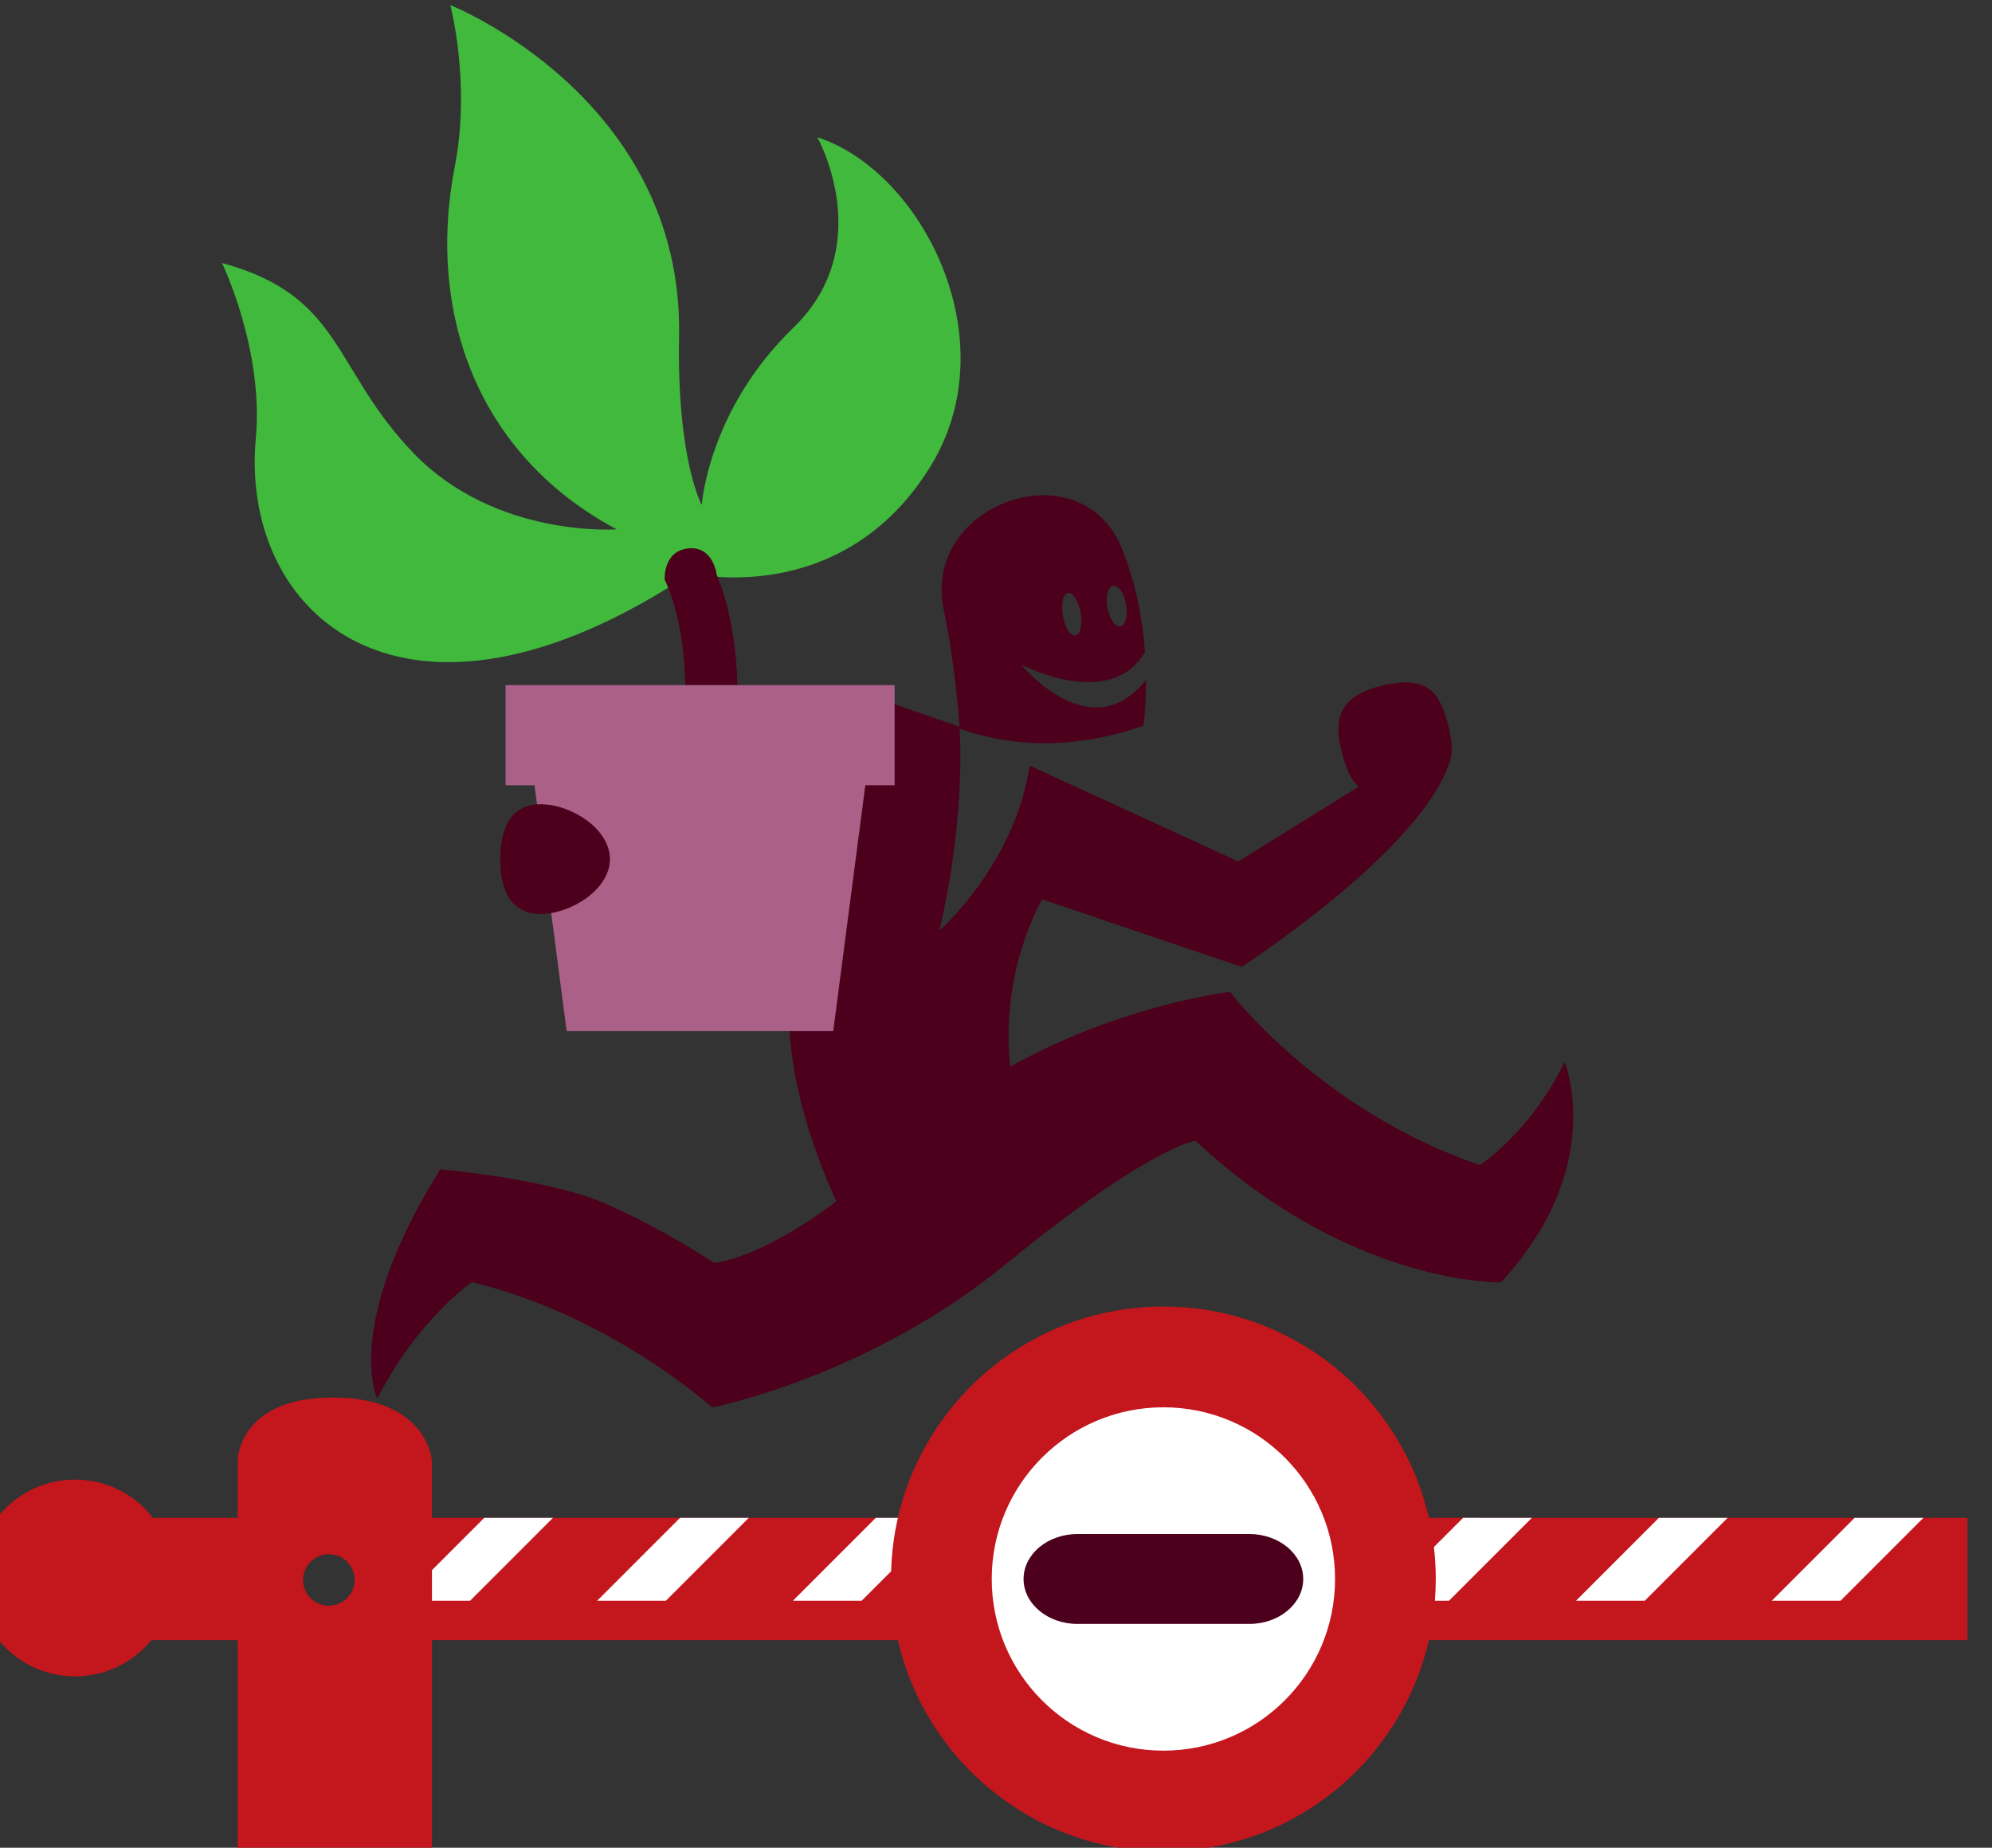
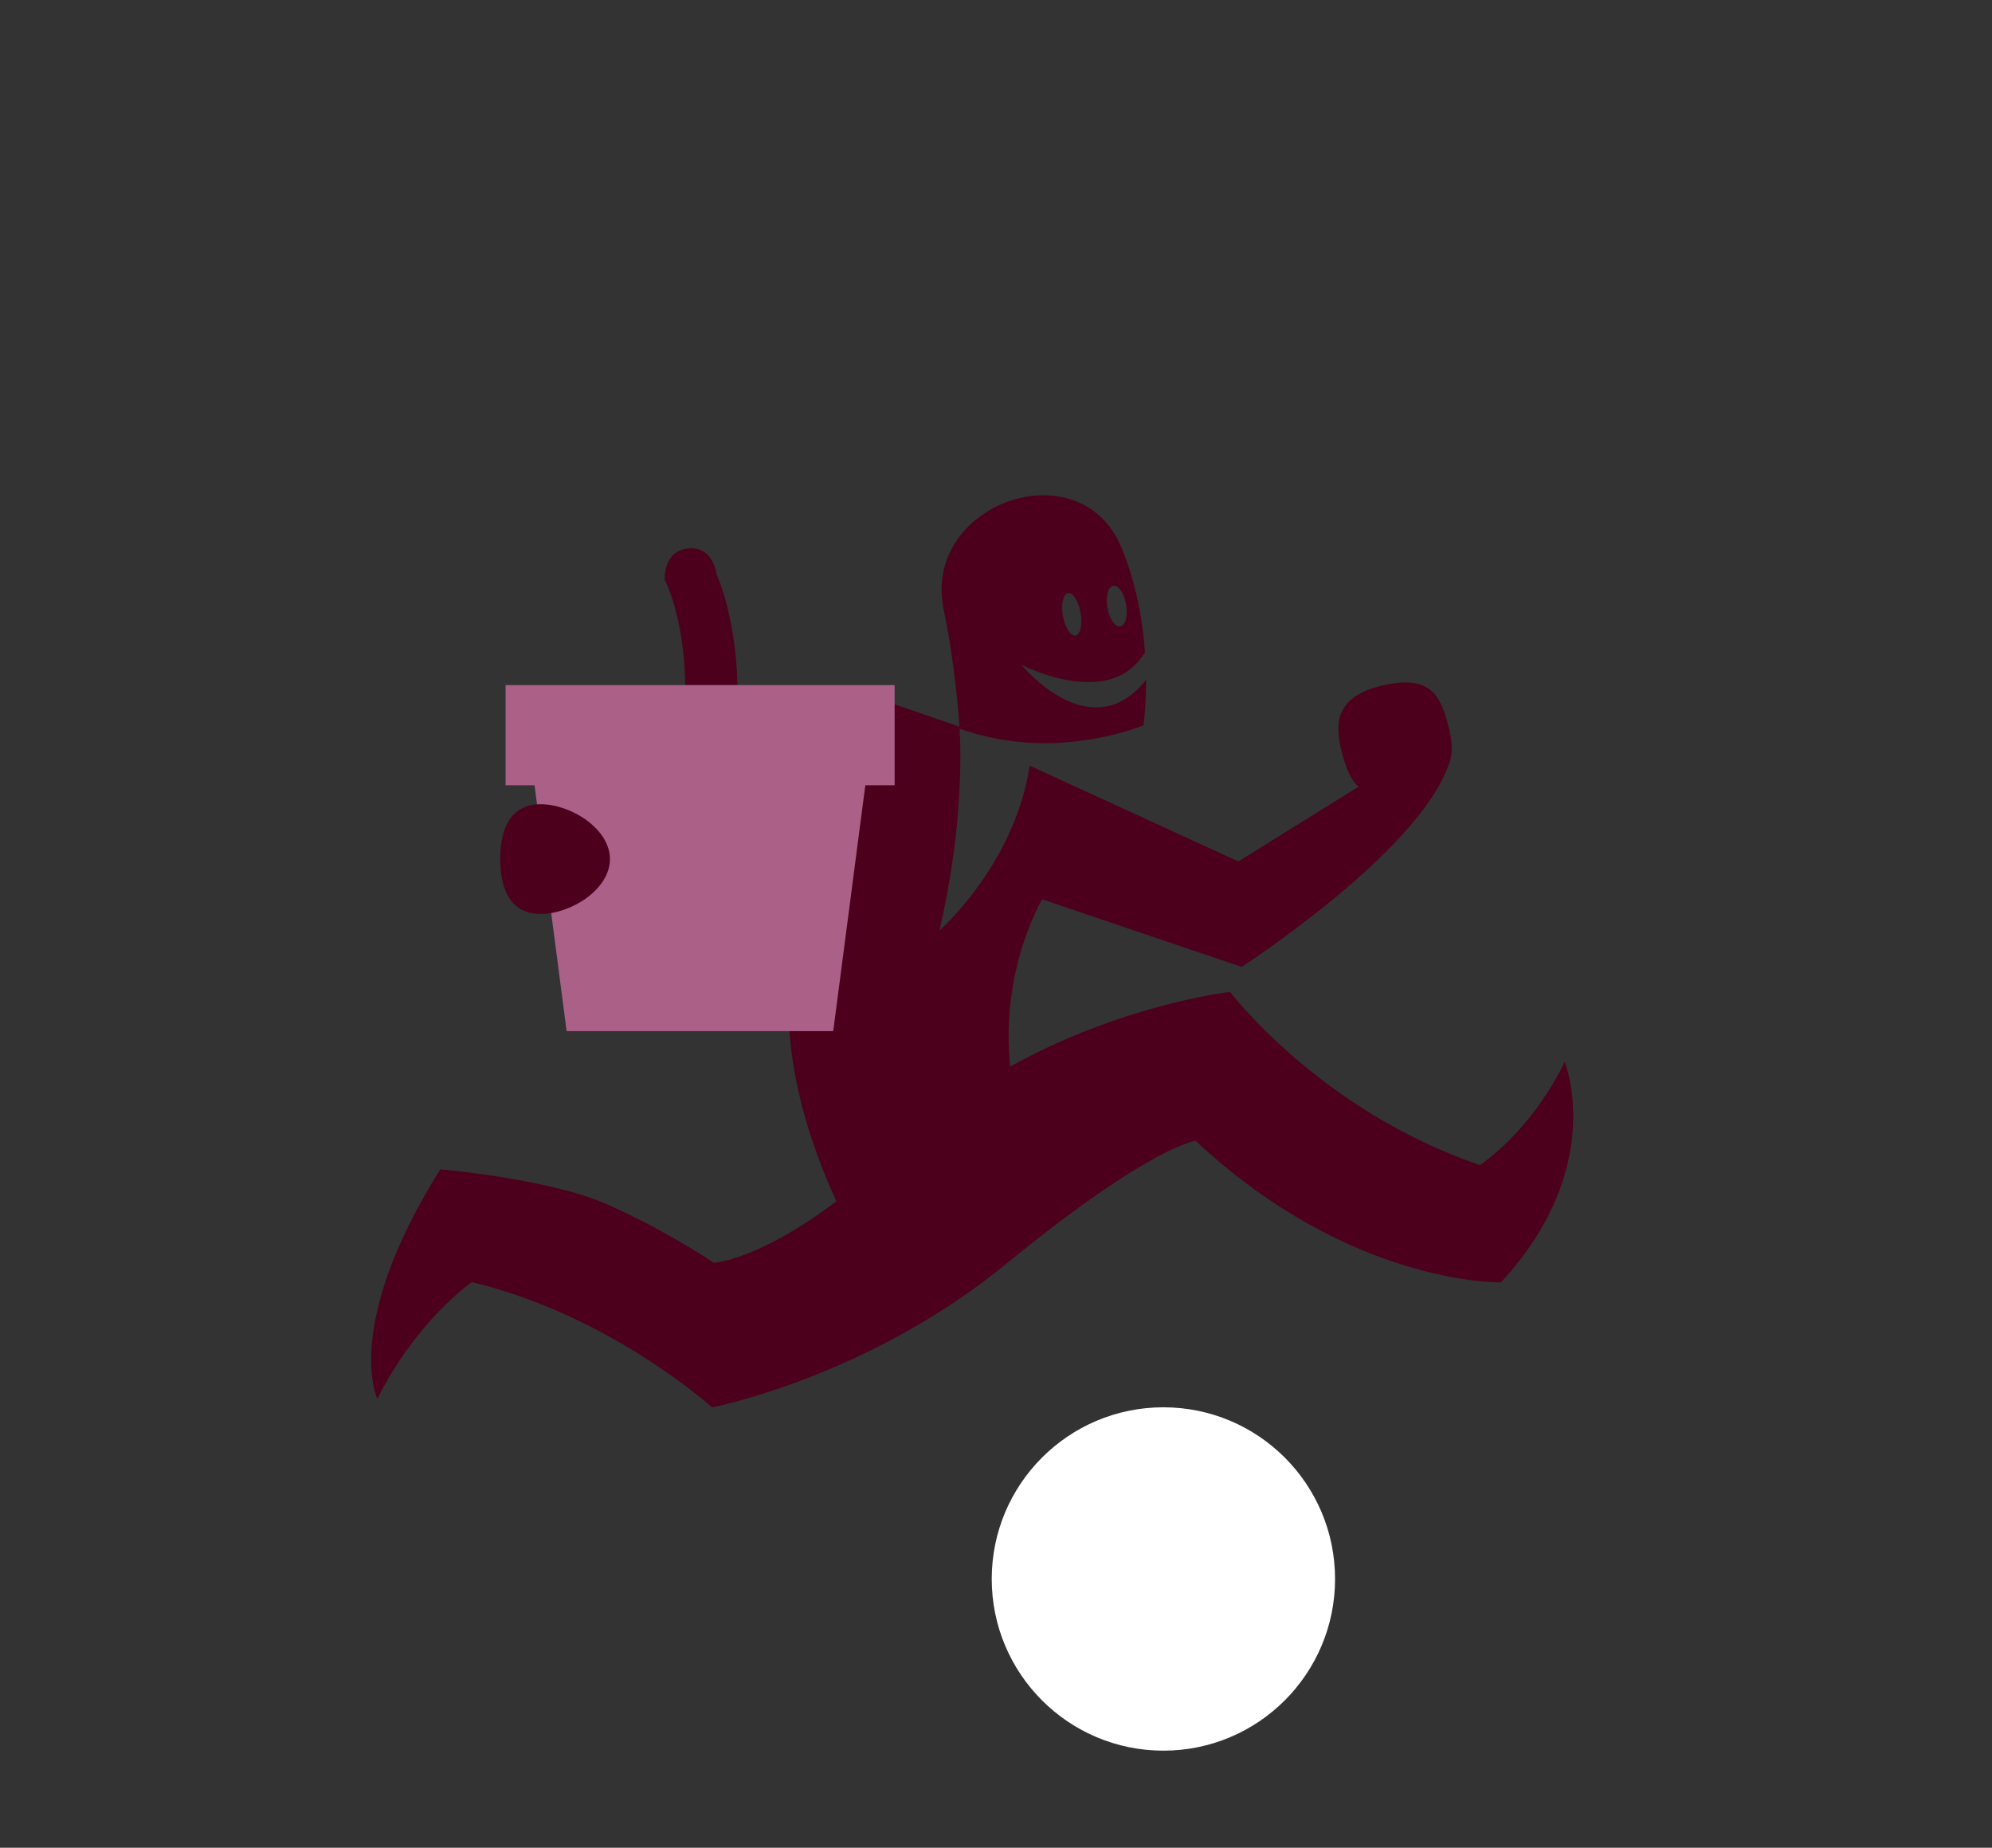
<svg xmlns="http://www.w3.org/2000/svg" viewBox="0 0 345.027 320" height="320" width="345.027" xml:space="preserve" id="svg2" version="1.1">
  <rect x="0" y="0" width="345.027" height="320" fill="#333333" stroke="none" />
  <defs id="defs6" />
  <g transform="matrix(1.333,0,0,-1.333,-336.508,526.766)" id="g10">
    <g transform="matrix(0.779,0,0,0.779,-7995.821,-1157.077)" id="g12">
-       <path id="path14" style="fill:#c4161d;fill-opacity:1;fill-rule:nonzero;stroke:none" d="m 10638.826,1729.112 c 0,-2.375 1.925,-4.3 4.3,-4.3 2.375,0 4.3,1.925 4.3,4.3 0,2.375 -1.925,4.3 -4.3,4.3 -2.375,0 -4.3,-1.925 -4.3,-4.3 z m 99.218,10.36 c 4.627,20.183 22.697,35.238 44.284,35.238 21.587,0 39.657,-15.055 44.284,-35.238 h 89.832 v -20.389 h -89.832 c -4.627,-20.183 -22.697,-35.238 -44.284,-35.238 -21.587,0 -39.657,15.055 -44.284,35.238 h -77.719 v -35.284 h -32.414 v 35.284 h -14.394 c -3.009,-3.692 -7.593,-6.05 -12.727,-6.05 -9.062,0 -16.409,7.347 -16.409,16.409 0,9.063 7.347,16.41 16.409,16.41 5.285,0 9.987,-2.499 12.988,-6.38 h 14.133 v 9.485 c 0,0 0,10.584 15.878,10.584 15.875,0 16.536,-10.584 16.536,-10.584 v -9.485 z" />
-       <path id="path16" style="fill:#40b93c;fill-opacity:1;fill-rule:evenodd;stroke:none" d="m 10705.327,1908.396 c 0,0 -4.167,7.528 -3.784,28.085 0.742,39.849 -38.156,55.294 -38.156,55.294 0,0 3.444,-13.032 0.759,-26.835 -4.81,-24.736 3.95,-48.334 26.995,-60.604 0,0 -20.072,-1.49 -33.75,12.574 -13.678,14.063 -11.796,26.353 -32.084,31.849 0,0 7.001,-14.469 5.637,-29.245 -2.716,-29.413 24.753,-54.29 72.548,-22.507 0,0 25.159,-6.074 39.919,17.72 13.146,21.191 -1.361,49.352 -18.813,55.009 0,0 10.155,-18.083 -4.023,-31.806 -14.196,-13.741 -15.248,-29.534 -15.248,-29.534 z" />
      <path id="path18" style="fill:#4c001c;fill-opacity:1;fill-rule:evenodd;stroke:none" d="m 10699.146,1895.911 c 0,0 -0.331,4.76 3.886,5.235 4.217,0.475 4.766,-4.325 4.766,-4.325 0,0 3.223,-6.929 3.486,-18.47 l -1.802,10e-5 -6.902,-10e-5 c -0.217,11.663 -3.434,17.56 -3.434,17.56 z" />
      <path id="path20" style="fill:#ffffff;fill-opacity:1;fill-rule:nonzero;stroke:none" d="m 10753.694,1729.277 c 0,15.814 12.82,28.633 28.634,28.633 15.814,0 28.633,-12.819 28.633,-28.633 0,-15.814 -12.819,-28.633 -28.633,-28.633 -15.814,0 -28.634,12.819 -28.634,28.633 z" />
      <path id="path22" style="fill:#4c001c;fill-opacity:1;fill-rule:nonzero;stroke:none" d="m 10765.563,1889.91 c 0.345,-1.958 1.287,-3.429 2.102,-3.285 0.815,0.144 1.197,1.848 0.853,3.806 -0.346,1.958 -1.288,3.429 -2.103,3.285 -0.816,-0.144 -1.197,-1.848 -0.852,-3.806 z m 7.42,1.349 c 0.33,-1.868 1.296,-3.259 2.16,-3.107 0.863,0.152 1.295,1.79 0.966,3.658 -0.33,1.868 -1.296,3.259 -2.159,3.107 -0.863,-0.152 -1.296,-1.79 -0.967,-3.658 z m 39.141,-24.222 c -1.308,4.881 -1.171,9.412 6.775,11.261 7.947,1.848 9.594,-1.643 10.902,-6.524 0.658,-2.454 0.959,-4.783 0.08,-6.764 -5.151,-14.663 -34.5,-33.646 -34.5,-33.646 l -33.269,11.264 c 0,0 -7.051,-11.68 -5.336,-27.897 18.722,10.417 36.663,12.459 36.663,12.459 0,0 14.98,-19.77 41.675,-28.878 0,0 8.275,5.241 14.156,17.199 0,0 7.149,-17.514 -10.637,-36.767 0,0 -25.024,-0.614 -50.934,23.62 0,0 -7.674,-0.951 -31.56,-20.507 -23.179,-18.976 -49.09,-23.96 -49.09,-23.96 0,0 -17.005,15.376 -40.073,20.887 0,0 -9.093,-6.216 -15.765,-19.448 0,0 -5.88,12.134 10.505,38.261 0,0 18.041,-1.535 27.75,-5.805 9.709,-4.27 17.882,-9.777 17.882,-9.777 0,0 7.192,0.296 20.441,10.25 -3.486,7.517 -10.322,24.944 -7.097,40.305 2.319,11.041 -1.597,24.256 1.334,32.942 2.446,7.244 8.896,11.921 8.896,11.921 l 17.39,-6.007 c -0.117,1.76 -0.77,10.675 -2.631,19.535 -3.71,17.663 22.805,27.074 29.696,10.237 2.477,-6.054 3.513,-12.243 3.881,-17.383 l -0.546,-0.755 c -6.012,-8.626 -20.073,-1.3 -20.073,-1.3 0,0 11.251,-13.838 20.445,-2.956 l 0.347,0.417 c 0.02,-4.587 -0.426,-7.578 -0.426,-7.578 0,0 -6.238,-2.622 -15.014,-2.951 -8.776,-0.329 -15.659,2.417 -15.659,2.417 0.149,-2.216 0.834,-15.738 -3.368,-33.703 0,0 12.586,11.039 15.059,27.517 l 34.809,-15.98 20.061,12.476 c -1.435,1.266 -2.139,3.284 -2.765,5.621 z" />
-       <path id="path24" style="fill:#ffffff;fill-opacity:1;fill-rule:nonzero;stroke:none" d="m 10680.512,1739.472 -13.824,-13.824 h -6.363 v 5.104 l 8.72,8.72 z m 228.585,0 -13.825,-13.824 h -11.465 l 13.823,13.824 z m -32.656,0 -13.823,-13.824 h -11.467 l 13.824,13.824 z m -32.654,0 -13.824,-13.824 h -2.345 c 0.09,1.197 0.143,2.408 0.143,3.629 0,1.802 -0.105,3.579 -0.309,5.327 l 4.868,4.868 z m -106.874,-8.908 -4.915,-4.916 h -11.467 l 13.824,13.824 h 3.689 c -0.659,-2.875 -1.046,-5.854 -1.131,-8.908 z m -23.746,8.908 -13.824,-13.824 h -11.467 l 13.824,13.824 z" />
      <path id="path26" style="fill:#ab6088;fill-opacity:1;fill-rule:nonzero;stroke:none" d="m 10709.482,1878.351 h 28.014 v -16.701 h -4.888 l -5.351,-41.002 h -17.793 -8.884 -17.794 l -5.351,41.002 h -4.831 v 16.701 h 27.942 z" />
      <path id="path28" style="fill:#4c001c;fill-opacity:1;fill-rule:evenodd;stroke:none" d="m 10671.712,1849.339 c 0,5.053 1.696,9.15 6.75,9.15 5.054,0 11.55,-4.096 11.55,-9.15 0,-5.053 -6.496,-9.15 -11.55,-9.15 -5.054,0 -6.75,4.096 -6.75,9.15 z" />
-       <path id="path30" style="fill:#4c001c;fill-opacity:1;fill-rule:nonzero;stroke:none" d="m 10768.005,1736.776 h 28.645 c 4.971,0 9.001,-3.357 9.001,-7.499 v 0 c 0,-4.141 -4.03,-7.499 -9.001,-7.499 h -28.645 c -4.971,0 -9.001,3.357 -9.001,7.499 v 0 c 0,4.142 4.03,7.499 9.001,7.499 z" />
    </g>
  </g>
</svg>